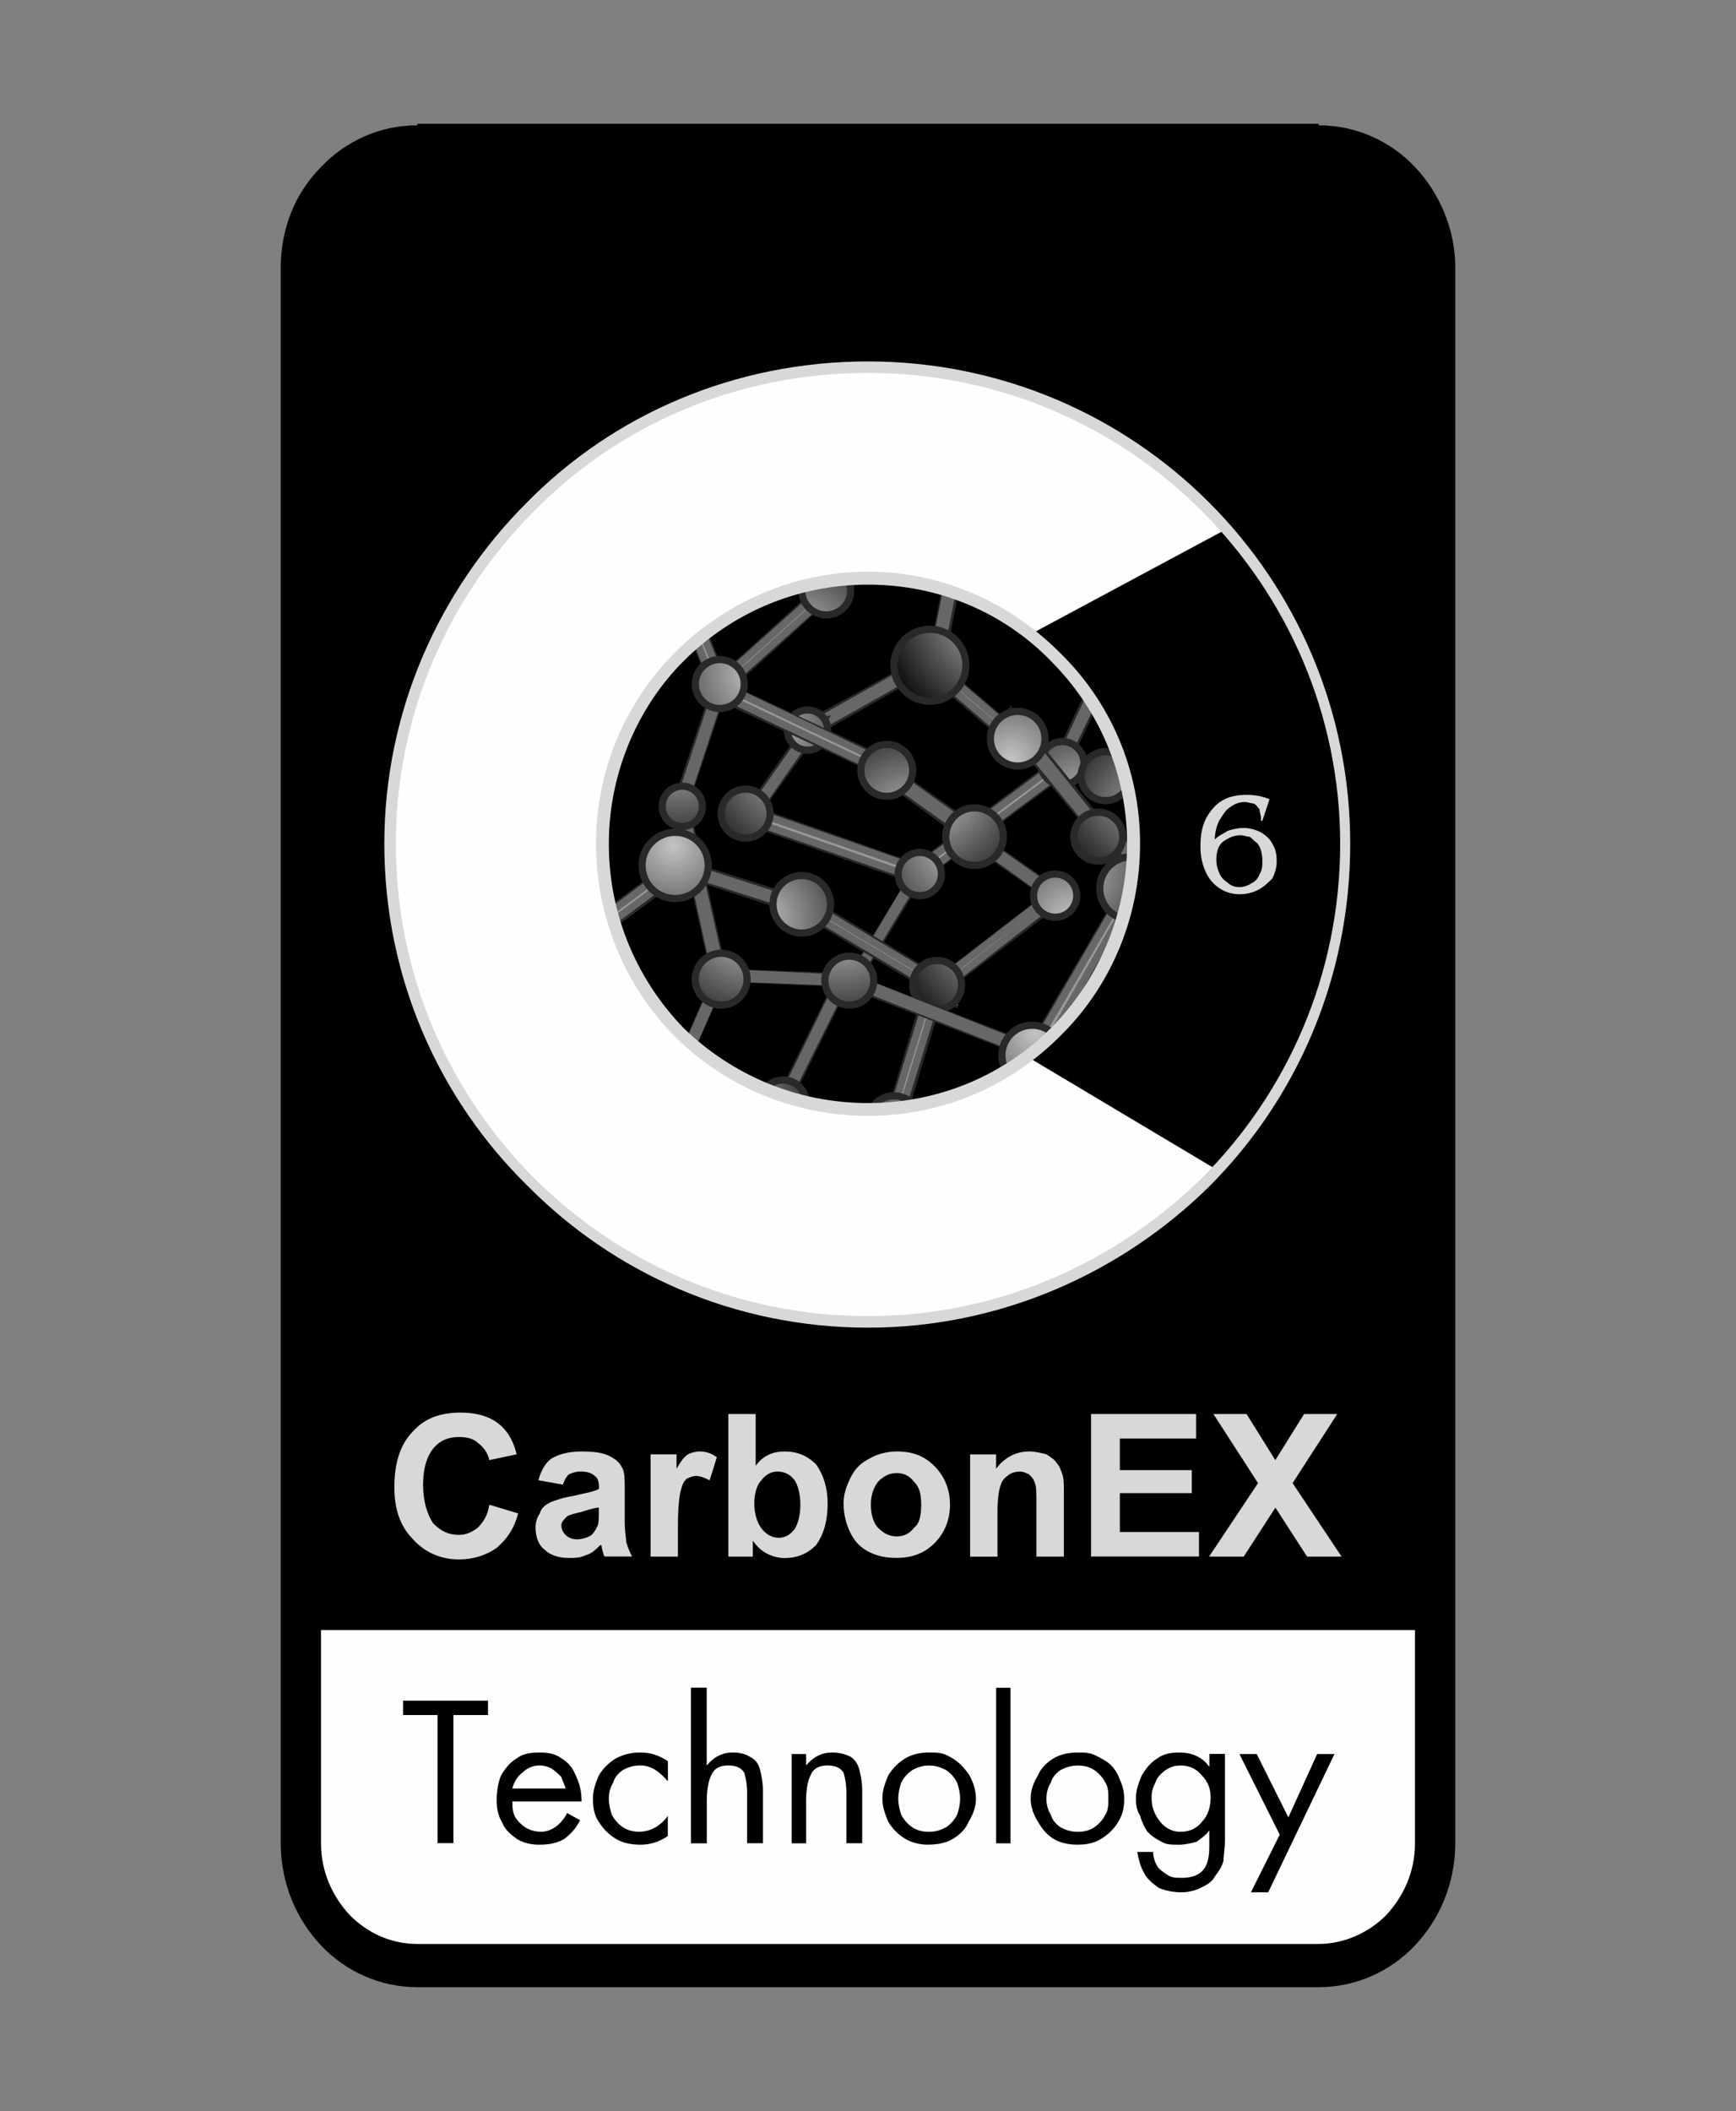
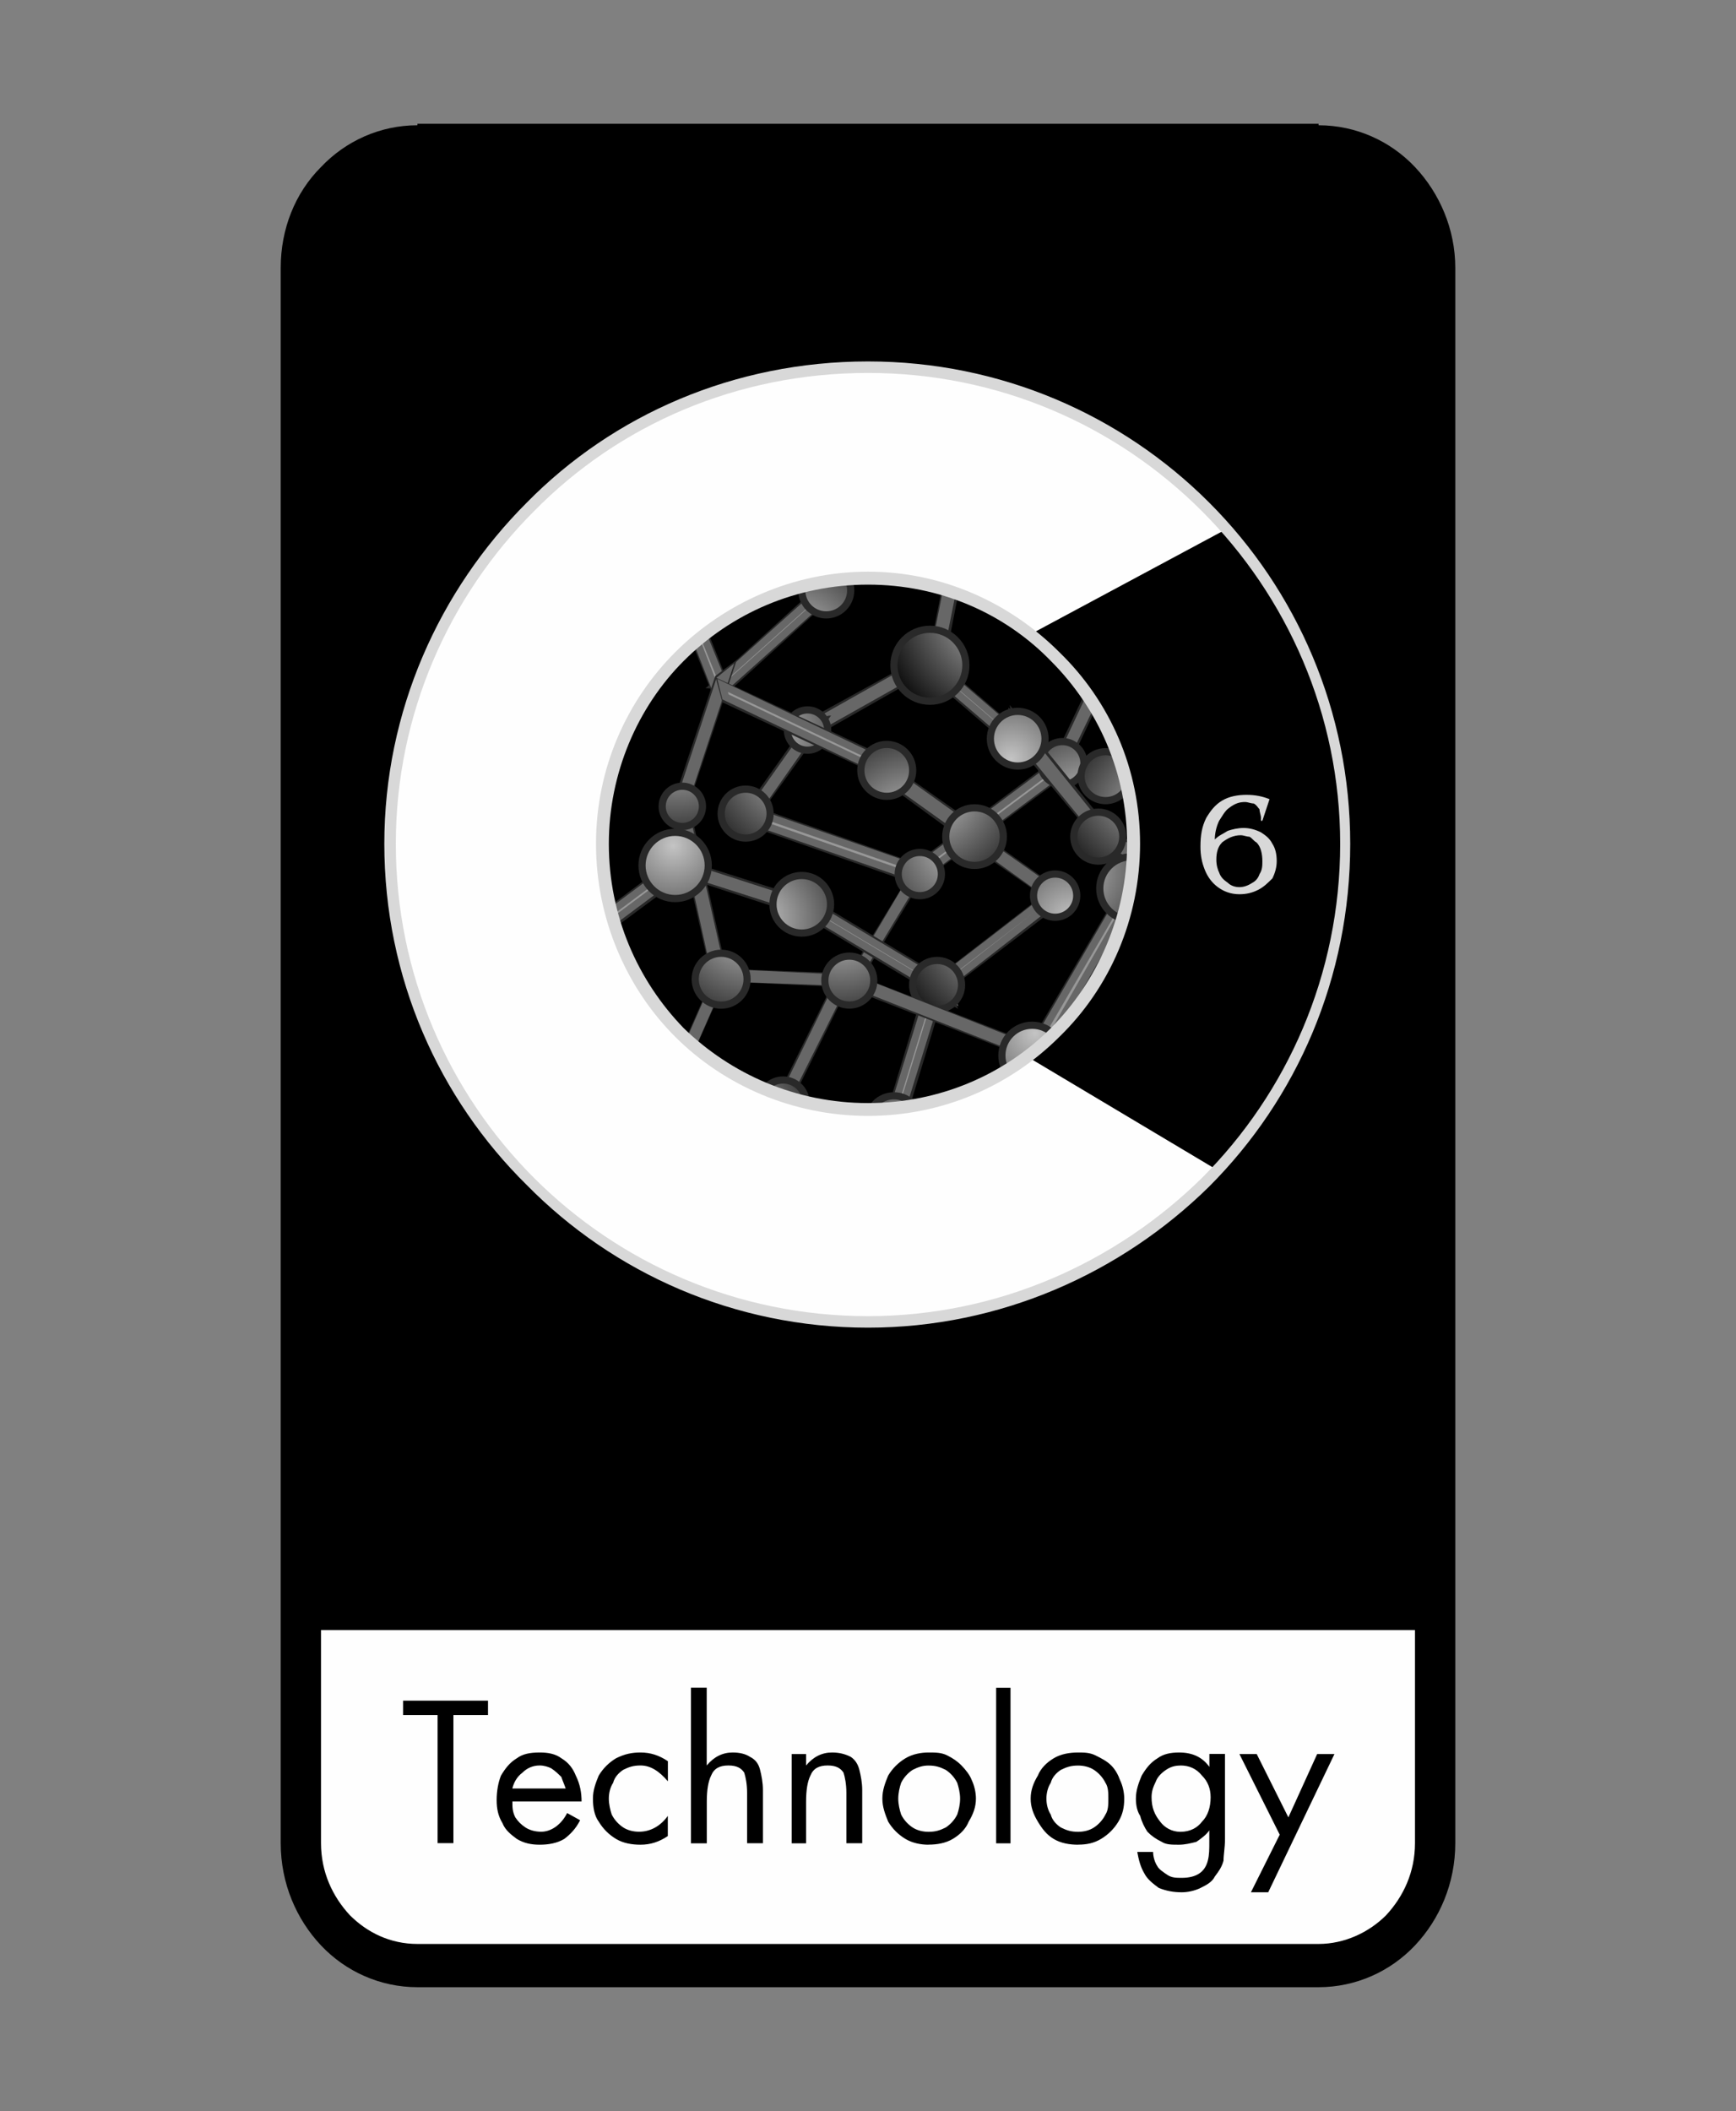
<svg xmlns="http://www.w3.org/2000/svg" id="_Слой_1" data-name="Слой 1" viewBox="0 0 236.92 288">
  <rect x="0" y="0" width="236.92" height="288" fill="#808080" stroke="none" />
  <defs>
    <style>
      .cls-1 {
        fill: url(#_Безымянный_градиент_9);
      }

      .cls-1, .cls-2, .cls-3, .cls-4, .cls-5, .cls-6, .cls-7, .cls-8, .cls-9, .cls-10, .cls-11, .cls-12, .cls-13, .cls-14, .cls-15, .cls-16, .cls-17, .cls-18, .cls-19, .cls-20, .cls-21, .cls-22, .cls-23, .cls-24, .cls-25, .cls-26, .cls-27, .cls-28, .cls-29, .cls-30, .cls-31, .cls-32, .cls-33, .cls-34, .cls-35, .cls-36, .cls-37, .cls-38, .cls-39, .cls-40, .cls-41, .cls-42, .cls-43, .cls-44, .cls-45 {
        stroke-miterlimit: 450.38;
        stroke-width: .98px;
      }

      .cls-1, .cls-2, .cls-3, .cls-4, .cls-5, .cls-6, .cls-7, .cls-8, .cls-9, .cls-10, .cls-11, .cls-12, .cls-13, .cls-14, .cls-15, .cls-16, .cls-17, .cls-18, .cls-19, .cls-20, .cls-21, .cls-23, .cls-24, .cls-25, .cls-26, .cls-27, .cls-28, .cls-29, .cls-30, .cls-31, .cls-32, .cls-33, .cls-34, .cls-35, .cls-36, .cls-37, .cls-38, .cls-39, .cls-40, .cls-42, .cls-43, .cls-44, .cls-45 {
        stroke: #292929;
      }

      .cls-2 {
        fill: url(#_Безымянный_градиент_42);
      }

      .cls-3 {
        fill: url(#_Безымянный_градиент_29);
      }

      .cls-4 {
        fill: url(#_Безымянный_градиент_12);
      }

      .cls-46 {
        fill: #d8d8d8;
      }

      .cls-5 {
        fill: url(#_Безымянный_градиент_17);
      }

      .cls-6 {
        fill: url(#_Безымянный_градиент_24);
      }

      .cls-7 {
        fill: url(#_Безымянный_градиент_25);
      }

      .cls-8 {
        fill: url(#_Безымянный_градиент_14);
      }

      .cls-9 {
        fill: url(#_Безымянный_градиент_40);
      }

      .cls-10 {
        fill: url(#_Безымянный_градиент_3);
      }

      .cls-11 {
        fill: url(#_Безымянный_градиент_13);
      }

      .cls-12 {
        fill: url(#_Безымянный_градиент_4);
      }

      .cls-47 {
        clip-path: url(#clippath-2);
      }

      .cls-13 {
        fill: url(#_Безымянный_градиент_36);
      }

      .cls-14 {
        fill: url(#_Безымянный_градиент_20);
      }

      .cls-15 {
        fill: url(#_Безымянный_градиент_41);
      }

      .cls-16 {
        fill: url(#_Безымянный_градиент_33);
      }

      .cls-17 {
        fill: url(#_Безымянный_градиент_32);
      }

      .cls-18 {
        fill: #989898;
      }

      .cls-18, .cls-22, .cls-48, .cls-49 {
        fill-rule: evenodd;
      }

      .cls-19 {
        fill: url(#_Безымянный_градиент_38);
      }

      .cls-20 {
        fill: url(#_Безымянный_градиент_34);
      }

      .cls-21 {
        fill: url(#_Безымянный_градиент_23);
      }

      .cls-22 {
        stroke: #000;
      }

      .cls-23 {
        fill: url(#_Безымянный_градиент_27);
      }

      .cls-24 {
        fill: url(#_Безымянный_градиент_8);
      }

      .cls-25 {
        fill: url(#_Безымянный_градиент_28);
      }

      .cls-50 {
        clip-path: url(#clippath-1);
      }

      .cls-51 {
        clip-path: url(#clippath-4);
      }

      .cls-26 {
        fill: url(#_Безымянный_градиент_7);
      }

      .cls-27 {
        fill: url(#_Безымянный_градиент_6);
      }

      .cls-28 {
        fill: url(#_Безымянный_градиент_26);
      }

      .cls-29 {
        fill: url(#_Безымянный_градиент_35);
      }

      .cls-30 {
        fill: url(#_Безымянный_градиент_15);
      }

      .cls-31 {
        fill: url(#_Безымянный_градиент_11);
      }

      .cls-32 {
        fill: url(#_Безымянный_градиент);
      }

      .cls-33 {
        fill: url(#_Безымянный_градиент_22);
      }

      .cls-34 {
        fill: url(#_Безымянный_градиент_10);
      }

      .cls-35 {
        fill: url(#_Безымянный_градиент_16);
      }

      .cls-52 {
        clip-path: url(#clippath);
      }

      .cls-36 {
        fill: url(#_Безымянный_градиент_31);
      }

      .cls-53, .cls-41 {
        fill: none;
      }

      .cls-48 {
        fill: #fefefe;
      }

      .cls-54 {
        clip-path: url(#clippath-3);
      }

      .cls-37 {
        fill: url(#_Безымянный_градиент_5);
      }

      .cls-38 {
        fill: url(#_Безымянный_градиент_18);
      }

      .cls-39 {
        fill: url(#_Безымянный_градиент_39);
      }

      .cls-40 {
        fill: url(#_Безымянный_градиент_2);
      }

      .cls-41 {
        stroke: #676767;
      }

      .cls-42 {
        fill: url(#_Безымянный_градиент_19);
      }

      .cls-43 {
        fill: url(#_Безымянный_градиент_21);
      }

      .cls-44 {
        fill: url(#_Безымянный_градиент_37);
      }

      .cls-45 {
        fill: url(#_Безымянный_градиент_30);
      }
    </style>
    <clipPath id="clippath">
      <path class="cls-53" d="m41.06,36.54c0-9.04,7.07-16.7,15.91-16.7h122.98c8.64,0,15.91,7.66,15.91,16.7v214.92c0,9.43-7.27,16.7-15.91,16.7H56.97c-8.84,0-15.91-7.27-15.91-16.7,0,0,0-214.92,0-214.92Z" />
    </clipPath>
    <clipPath id="clippath-1">
      <path class="cls-53" d="m118.46,50.1c35.95,0,65.03,29.08,65.03,65.03s-29.08,65.22-65.03,65.22-65.22-29.27-65.22-65.22,29.27-65.03,65.22-65.03Z" />
    </clipPath>
    <clipPath id="clippath-2">
      <path class="cls-53" d="m118.46,78.97c20.04,0,36.15,16.11,36.15,36.15s-16.11,36.34-36.15,36.34-36.34-16.31-36.34-36.34,16.31-36.15,36.34-36.15Z" />
    </clipPath>
    <clipPath id="clippath-3">
      <path class="cls-53" d="m118.46,78.97c20.04,0,36.15,16.11,36.15,36.15s-16.11,36.34-36.15,36.34-36.34-16.31-36.34-36.34,16.31-36.15,36.34-36.15Z" />
    </clipPath>
    <radialGradient id="_Безымянный_градиент" data-name="Безымянный градиент" cx="-169.3" cy="551.23" fx="-169.3" fy="551.23" r=".5" gradientTransform="translate(6161.26 19877.03) scale(35.85 -35.85)" gradientUnits="userSpaceOnUse">
      <stop offset="0" stop-color="#c4c4c4" />
      <stop offset="1" stop-color="#000" />
    </radialGradient>
    <radialGradient id="_Безымянный_градиент_2" data-name="Безымянный градиент 2" cx="-165.63" cy="551.07" fx="-165.63" fy="551.07" r=".5" gradientTransform="translate(6103.24 19879.91) scale(35.86 -35.86)" gradientUnits="userSpaceOnUse">
      <stop offset="0" stop-color="#c4c4c4" />
      <stop offset="1" stop-color="#000" />
    </radialGradient>
    <radialGradient id="_Безымянный_градиент_3" data-name="Безымянный градиент 3" cx="-167.62" cy="551.14" fx="-167.62" fy="551.14" r=".5" gradientTransform="translate(6142.29 19879.14) scale(35.86 -35.86)" gradientUnits="userSpaceOnUse">
      <stop offset="0" stop-color="#c4c4c4" />
      <stop offset="1" stop-color="#000" />
    </radialGradient>
    <radialGradient id="_Безымянный_градиент_4" data-name="Безымянный градиент 4" cx="-168.43" cy="550.95" fx="-168.43" fy="550.95" r=".5" gradientTransform="translate(6141.62 19877.03) scale(35.85 -35.85)" gradientUnits="userSpaceOnUse">
      <stop offset="0" stop-color="#c4c4c4" />
      <stop offset="1" stop-color="#000" />
    </radialGradient>
    <radialGradient id="_Безымянный_градиент_5" data-name="Безымянный градиент 5" cx="-168.99" cy="550.42" fx="-168.99" fy="550.42" r=".5" gradientTransform="translate(6160.52 19858.38) scale(35.85 -35.85)" gradientUnits="userSpaceOnUse">
      <stop offset="0" stop-color="#c4c4c4" />
      <stop offset="1" stop-color="#000" />
    </radialGradient>
    <radialGradient id="_Безымянный_градиент_6" data-name="Безымянный градиент 6" cx="-169.41" cy="549.52" fx="-169.41" fy="549.52" r=".5" gradientTransform="translate(6160.17 19853.94) scale(35.85 -35.85)" gradientUnits="userSpaceOnUse">
      <stop offset="0" stop-color="#c4c4c4" />
      <stop offset="1" stop-color="#000" />
    </radialGradient>
    <radialGradient id="_Безымянный_градиент_7" data-name="Безымянный градиент 7" cx="-168.57" cy="549.55" fx="-168.57" fy="549.55" r=".5" gradientTransform="translate(6141.34 19860.16) scale(35.85 -35.86)" gradientUnits="userSpaceOnUse">
      <stop offset="0" stop-color="#c4c4c4" />
      <stop offset="1" stop-color="#000" />
    </radialGradient>
    <radialGradient id="_Безымянный_градиент_8" data-name="Безымянный градиент 8" cx="-168.74" cy="548.95" fx="-168.74" fy="548.95" r=".5" gradientTransform="translate(6162.32 19836.63) scale(35.86 -35.85)" gradientUnits="userSpaceOnUse">
      <stop offset="0" stop-color="#c4c4c4" />
      <stop offset="1" stop-color="#000" />
    </radialGradient>
    <radialGradient id="_Безымянный_градиент_9" data-name="Безымянный градиент 9" cx="-167.49" cy="550.37" fx="-167.49" fy="550.37" r=".5" gradientTransform="translate(6139.89 19851.95) scale(35.84 -35.84)" gradientUnits="userSpaceOnUse">
      <stop offset="0" stop-color="#c4c4c4" />
      <stop offset="1" stop-color="#000" />
    </radialGradient>
    <radialGradient id="_Безымянный_градиент_10" data-name="Безымянный градиент 10" cx="-169.46" cy="548.63" fx="-169.46" fy="548.63" r=".5" gradientTransform="translate(6160.59 19835.63) scale(35.85 -35.85)" gradientUnits="userSpaceOnUse">
      <stop offset="0" stop-color="#c4c4c4" />
      <stop offset="1" stop-color="#000" />
    </radialGradient>
    <radialGradient id="_Безымянный_градиент_11" data-name="Безымянный градиент 11" cx="-168.1" cy="550.41" fx="-168.1" fy="550.41" r=".5" gradientTransform="translate(6141.09 19852.28) scale(35.85 -35.84)" gradientUnits="userSpaceOnUse">
      <stop offset="0" stop-color="#c4c4c4" />
      <stop offset="1" stop-color="#000" />
    </radialGradient>
    <radialGradient id="_Безымянный_градиент_12" data-name="Безымянный градиент 12" cx="-168.27" cy="553.11" fx="-168.27" fy="553.11" r=".5" gradientTransform="translate(6141.16 19911.33) scale(35.85 -35.84)" gradientUnits="userSpaceOnUse">
      <stop offset="0" stop-color="#c4c4c4" />
      <stop offset="1" stop-color="#000" />
    </radialGradient>
    <radialGradient id="_Безымянный_градиент_13" data-name="Безымянный градиент 13" cx="-168.4" cy="552.14" fx="-168.4" fy="552.14" r=".5" gradientTransform="translate(6142.64 19899.89) scale(35.86 -35.86)" gradientUnits="userSpaceOnUse">
      <stop offset="0" stop-color="#c4c4c4" />
      <stop offset="1" stop-color="#000" />
    </radialGradient>
    <radialGradient id="_Безымянный_градиент_14" data-name="Безымянный градиент 14" cx="-168.82" cy="551.56" fx="-168.82" fy="551.56" r=".5" gradientTransform="translate(6161.33 19877.25) scale(35.85 -35.85)" gradientUnits="userSpaceOnUse">
      <stop offset="0" stop-color="#c4c4c4" />
      <stop offset="1" stop-color="#000" />
    </radialGradient>
    <radialGradient id="_Безымянный_градиент_15" data-name="Безымянный градиент 15" cx="-169.28" cy="551.61" fx="-169.28" fy="551.61" r=".5" gradientTransform="translate(6160.98 19876.14) scale(35.85 -35.85)" gradientUnits="userSpaceOnUse">
      <stop offset="0" stop-color="#c4c4c4" />
      <stop offset="1" stop-color="#000" />
    </radialGradient>
    <radialGradient id="_Безымянный_градиент_16" data-name="Безымянный градиент 16" cx="-169.39" cy="553.35" fx="-169.39" fy="553.35" r=".5" gradientTransform="translate(6160.07 19912.55) scale(35.85 -35.85)" gradientUnits="userSpaceOnUse">
      <stop offset="0" stop-color="#c4c4c4" />
      <stop offset="1" stop-color="#000" />
    </radialGradient>
    <radialGradient id="_Безымянный_градиент_17" data-name="Безымянный градиент 17" cx="-167.52" cy="552.62" fx="-167.52" fy="552.62" r=".5" gradientTransform="translate(6140.35 19895.12) scale(35.84 -35.85)" gradientUnits="userSpaceOnUse">
      <stop offset="0" stop-color="#c4c4c4" />
      <stop offset="1" stop-color="#000" />
    </radialGradient>
    <radialGradient id="_Безымянный_градиент_18" data-name="Безымянный градиент 18" cx="-167.84" cy="551.87" fx="-167.84" fy="551.87" r=".5" gradientTransform="translate(6142.95 19897.45) scale(35.86 -35.85)" gradientUnits="userSpaceOnUse">
      <stop offset="0" stop-color="#c4c4c4" />
      <stop offset="1" stop-color="#000" />
    </radialGradient>
    <radialGradient id="_Безымянный_градиент_19" data-name="Безымянный градиент 19" cx="-166.26" cy="552.67" fx="-166.26" fy="552.67" r=".5" gradientTransform="translate(6122.18 19893.79) scale(35.85 -35.85)" gradientUnits="userSpaceOnUse">
      <stop offset="0" stop-color="#c4c4c4" />
      <stop offset="1" stop-color="#000" />
    </radialGradient>
    <radialGradient id="_Безымянный_градиент_20" data-name="Безымянный градиент 20" cx="-166.09" cy="552.91" fx="-166.09" fy="552.91" r=".5" gradientTransform="translate(6102.15 19893.35) scale(35.85 -35.85)" gradientUnits="userSpaceOnUse">
      <stop offset="0" stop-color="#c4c4c4" />
      <stop offset="1" stop-color="#000" />
    </radialGradient>
    <radialGradient id="_Безымянный_градиент_21" data-name="Безымянный градиент 21" cx="-165.51" cy="553.35" fx="-165.51" fy="553.35" r=".5" gradientTransform="translate(6102.85 19917.98) scale(35.85 -35.85)" gradientUnits="userSpaceOnUse">
      <stop offset="0" stop-color="#c4c4c4" />
      <stop offset="1" stop-color="#000" />
    </radialGradient>
    <radialGradient id="_Безымянный_градиент_22" data-name="Безымянный градиент 22" cx="-165.73" cy="553.73" fx="-165.73" fy="553.73" r=".5" gradientTransform="translate(6102.78 19917.76) scale(35.85 -35.85)" gradientUnits="userSpaceOnUse">
      <stop offset="0" stop-color="#c4c4c4" />
      <stop offset="1" stop-color="#000" />
    </radialGradient>
    <radialGradient id="_Безымянный_градиент_23" data-name="Безымянный градиент 23" cx="-167.29" cy="553.72" fx="-167.29" fy="553.72" r=".5" gradientTransform="translate(6123.8 19918.54) scale(35.86 -35.86)" gradientUnits="userSpaceOnUse">
      <stop offset="0" stop-color="#c4c4c4" />
      <stop offset="1" stop-color="#000" />
    </radialGradient>
    <radialGradient id="_Безымянный_градиент_24" data-name="Безымянный градиент 24" cx="-165.87" cy="551.94" fx="-165.87" fy="551.94" r=".5" gradientTransform="translate(6101.94 19898.23) scale(35.85 -35.85)" gradientUnits="userSpaceOnUse">
      <stop offset="0" stop-color="#c4c4c4" />
      <stop offset="1" stop-color="#000" />
    </radialGradient>
    <radialGradient id="_Безымянный_градиент_25" data-name="Безымянный градиент 25" cx="-166.13" cy="551.06" fx="-166.13" fy="551.06" r=".5" gradientTransform="translate(6101.45 19874.25) scale(35.85 -35.85)" gradientUnits="userSpaceOnUse">
      <stop offset="0" stop-color="#c4c4c4" />
      <stop offset="1" stop-color="#000" />
    </radialGradient>
    <radialGradient id="_Безымянный_градиент_26" data-name="Безымянный градиент 26" cx="-166.69" cy="550.99" fx="-166.69" fy="550.99" r=".5" gradientTransform="translate(6121.94 19872.92) scale(35.85 -35.84)" gradientUnits="userSpaceOnUse">
      <stop offset="0" stop-color="#c4c4c4" />
      <stop offset="1" stop-color="#000" />
    </radialGradient>
    <radialGradient id="_Безымянный_градиент_27" data-name="Безымянный градиент 27" cx="-167.22" cy="551.42" fx="-167.22" fy="551.42" r=".5" gradientTransform="translate(6120.04 19870.93) scale(35.84 -35.84)" gradientUnits="userSpaceOnUse">
      <stop offset="0" stop-color="#c4c4c4" />
      <stop offset="1" stop-color="#000" />
    </radialGradient>
    <radialGradient id="_Безымянный_градиент_28" data-name="Безымянный градиент 28" cx="-169" cy="552.47" fx="-169" fy="552.47" r=".5" gradientTransform="translate(6161.72 19898.12) scale(35.85 -35.85)" gradientUnits="userSpaceOnUse">
      <stop offset="0" stop-color="#c4c4c4" />
      <stop offset="1" stop-color="#000" />
    </radialGradient>
    <radialGradient id="_Безымянный_градиент_29" data-name="Безымянный градиент 29" cx="-166.63" cy="551.9" fx="-166.63" fy="551.9" r=".5" gradientTransform="translate(6121.76 19896.01) scale(35.85 -35.85)" gradientUnits="userSpaceOnUse">
      <stop offset="0" stop-color="#c4c4c4" />
      <stop offset="1" stop-color="#000" />
    </radialGradient>
    <radialGradient id="_Безымянный_градиент_30" data-name="Безымянный градиент 30" cx="-166.32" cy="551.83" fx="-166.32" fy="551.83" r=".5" gradientTransform="translate(6121.37 19894.79) scale(35.85 -35.85)" gradientUnits="userSpaceOnUse">
      <stop offset="0" stop-color="#c4c4c4" />
      <stop offset="1" stop-color="#000" />
    </radialGradient>
    <radialGradient id="_Безымянный_градиент_31" data-name="Безымянный градиент 31" cx="-167.75" cy="548.67" fx="-167.75" fy="548.67" r=".5" gradientTransform="translate(6141.41 19833.52) scale(35.85 -35.84)" gradientUnits="userSpaceOnUse">
      <stop offset="0" stop-color="#c4c4c4" />
      <stop offset="1" stop-color="#000" />
    </radialGradient>
    <radialGradient id="_Безымянный_градиент_32" data-name="Безымянный градиент 32" cx="-165.13" cy="550.29" fx="-165.13" fy="550.29" r=".5" gradientTransform="translate(6102.22 19857.05) scale(35.85 -35.85)" gradientUnits="userSpaceOnUse">
      <stop offset="0" stop-color="#c4c4c4" />
      <stop offset="1" stop-color="#000" />
    </radialGradient>
    <radialGradient id="_Безымянный_градиент_33" data-name="Безымянный градиент 33" cx="-165" cy="550.67" fx="-165" fy="550.67" r=".5" gradientTransform="translate(6101.2 19875.92) scale(35.85 -35.85)" gradientUnits="userSpaceOnUse">
      <stop offset="0" stop-color="#c4c4c4" />
      <stop offset="1" stop-color="#000" />
    </radialGradient>
    <radialGradient id="_Безымянный_градиент_34" data-name="Безымянный градиент 34" cx="-166.83" cy="549.9" fx="-166.83" fy="549.9" r=".5" gradientTransform="translate(6122.11 19854.94) scale(35.85 -35.85)" gradientUnits="userSpaceOnUse">
      <stop offset="0" stop-color="#c4c4c4" />
      <stop offset="1" stop-color="#000" />
    </radialGradient>
    <radialGradient id="_Безымянный_градиент_35" data-name="Безымянный градиент 35" cx="-167.8" cy="549.42" fx="-167.8" fy="549.42" r=".5" gradientTransform="translate(6140.7 19854.5) scale(35.85 -35.85)" gradientUnits="userSpaceOnUse">
      <stop offset="0" stop-color="#c4c4c4" />
      <stop offset="1" stop-color="#000" />
    </radialGradient>
    <radialGradient id="_Безымянный_градиент_36" data-name="Безымянный градиент 36" cx="-166.41" cy="548.22" fx="-166.41" fy="548.22" r=".5" gradientTransform="translate(6122.32 19838.85) scale(35.85 -35.85)" gradientUnits="userSpaceOnUse">
      <stop offset="0" stop-color="#c4c4c4" />
      <stop offset="1" stop-color="#000" />
    </radialGradient>
    <radialGradient id="_Безымянный_градиент_37" data-name="Безымянный градиент 37" cx="-164.87" cy="552.41" fx="-164.87" fy="552.41" r=".5" gradientTransform="translate(6082.29 19895.45) scale(35.85 -35.85)" gradientUnits="userSpaceOnUse">
      <stop offset="0" stop-color="#c4c4c4" />
      <stop offset="1" stop-color="#000" />
    </radialGradient>
    <radialGradient id="_Безымянный_градиент_38" data-name="Безымянный градиент 38" cx="-166.02" cy="549.14" fx="-166.02" fy="549.14" r=".5" gradientTransform="translate(6100.46 19831.86) scale(35.84 -35.84)" gradientUnits="userSpaceOnUse">
      <stop offset="0" stop-color="#c4c4c4" />
      <stop offset="1" stop-color="#000" />
    </radialGradient>
    <radialGradient id="_Безымянный_градиент_39" data-name="Безымянный градиент 39" cx="-166.93" cy="552.09" fx="-166.93" fy="552.09" r=".5" gradientTransform="translate(6120.74 19896.01) scale(35.84 -35.85)" gradientUnits="userSpaceOnUse">
      <stop offset="0" stop-color="#c4c4c4" />
      <stop offset="1" stop-color="#000" />
    </radialGradient>
    <radialGradient id="_Безымянный_градиент_40" data-name="Безымянный градиент 40" cx="-166.37" cy="551.41" fx="-166.37" fy="551.41" r=".5" gradientTransform="translate(6122.32 19874.59) scale(35.85 -35.85)" gradientUnits="userSpaceOnUse">
      <stop offset="0" stop-color="#c4c4c4" />
      <stop offset="1" stop-color="#000" />
    </radialGradient>
    <radialGradient id="_Безымянный_градиент_41" data-name="Безымянный градиент 41" cx="-166.92" cy="549.03" fx="-166.92" fy="549.03" r=".5" gradientTransform="translate(6122.01 19841.4) scale(35.85 -35.86)" gradientUnits="userSpaceOnUse">
      <stop offset="0" stop-color="#c4c4c4" />
      <stop offset="1" stop-color="#000" />
    </radialGradient>
    <radialGradient id="_Безымянный_градиент_42" data-name="Безымянный градиент 42" cx="-168.58" cy="548.32" fx="-168.58" fy="548.32" r=".5" gradientTransform="translate(6140.74 19838.52) scale(35.85 -35.85)" gradientUnits="userSpaceOnUse">
      <stop offset="0" stop-color="#c4c4c4" />
      <stop offset="1" stop-color="#000" />
    </radialGradient>
    <clipPath id="clippath-4">
      <path class="cls-53" d="m118.46,78.97c20.04,0,36.15,16.11,36.15,36.15s-16.11,36.34-36.15,36.34-36.34-16.31-36.34-36.34,16.31-36.15,36.34-36.15Z" />
    </clipPath>
  </defs>
  <g id="_Слой_1-2" data-name="Слой_1">
    <g id="_2374381323216" data-name=" 2374381323216">
      <path class="cls-49" d="m41.06,36.54c0-9.04,7.07-16.7,15.91-16.7h122.98c8.64,0,15.91,7.66,15.91,16.7v214.92c0,9.43-7.27,16.7-15.91,16.7H56.97c-8.84,0-15.91-7.27-15.91-16.7,0,0,0-214.92,0-214.92Z" />
      <g class="cls-52">
        <polygon id="_1_0" data-name=" 1 0" class="cls-48" points="35.36 222.38 204.11 222.38 204.11 263.84 192.33 273.07 45.97 273.07 35.36 262.46 35.36 222.38" />
      </g>
-       <path class="cls-53" d="m41.06,36.54c0-9.04,7.07-16.7,15.91-16.7h122.98c8.64,0,15.91,7.66,15.91,16.7v214.92c0,9.43-7.27,16.7-15.91,16.7H56.97c-8.84,0-15.91-7.27-15.91-16.7,0,0,0-214.92,0-214.92Z" />
+       <path class="cls-53" d="m41.06,36.54c0-9.04,7.07-16.7,15.91-16.7h122.98c8.64,0,15.91,7.66,15.91,16.7c0,9.43-7.27,16.7-15.91,16.7H56.97c-8.84,0-15.91-7.27-15.91-16.7,0,0,0-214.92,0-214.92Z" />
      <path d="m38.31,36.54h0c0-5.3,1.96-10.22,5.5-13.75,3.34-3.54,8.05-5.7,13.16-5.7v-.2h122.98v.2c5.11,0,9.82,2.16,13.16,5.7,3.34,3.54,5.5,8.45,5.5,13.75h0v214.92h0c0,5.5-2.16,10.41-5.5,13.95s-8.05,5.7-13.16,5.7H56.97c-5.11,0-9.82-2.16-13.16-5.7s-5.5-8.45-5.5-13.95h0V36.54h0Zm5.5,0h0v214.92h0c0,3.93,1.57,7.27,3.93,9.82,2.36,2.36,5.5,3.93,9.23,3.93h122.98c3.54,0,6.88-1.57,9.23-3.93,2.36-2.55,3.93-5.89,3.93-9.82h-.2.2V36.54h-.2.2c0-3.73-1.57-7.07-3.93-9.63s-5.7-4.13-9.23-4.13H56.97c-3.54,0-6.88,1.57-9.23,4.13-2.36,2.55-3.93,5.89-3.93,9.63Z" />
      <path class="cls-48" d="m118.46,50.1c35.95,0,65.03,29.08,65.03,65.03s-29.08,65.22-65.03,65.22-65.22-29.27-65.22-65.22,29.27-65.03,65.22-65.03Z" />
      <g class="cls-50">
        <polygon id="_1_1" data-name=" 1 1" class="cls-22" points="125.73 95.08 204.11 53.04 204.11 181.72 125.73 134.96 125.73 95.08" />
      </g>
      <path class="cls-53" d="m118.46,50.1c35.95,0,65.03,29.08,65.03,65.03s-29.08,65.22-65.03,65.22-65.22-29.27-65.22-65.22,29.27-65.03,65.22-65.03Z" />
      <path class="cls-46" d="m118.46,49.31h0c18.07,0,34.58,7.27,46.56,19.25s19.25,28.49,19.25,46.56h0c0,18.27-7.27,34.77-19.25,46.76-11.98,11.79-28.49,19.25-46.56,19.25h0c-18.27,0-34.77-7.47-46.56-19.45-11.98-11.79-19.45-28.29-19.45-46.56h0c0-18.07,7.47-34.58,19.45-46.56,11.79-11.98,28.29-19.25,46.56-19.25h0Zm0,1.57h0c-17.88,0-33.99,7.07-45.58,18.86-11.59,11.59-18.86,27.7-18.86,45.38h0c0,17.88,7.27,33.99,18.86,45.58,11.59,11.59,27.7,18.86,45.58,18.86h0c17.68,0,33.79-7.27,45.58-18.86,11.59-11.59,18.86-27.7,18.86-45.58h0c0-17.68-7.27-33.79-18.86-45.38-11.79-11.79-27.9-18.86-45.58-18.86Z" />
      <path class="cls-48" d="m118.46,78.97c20.04,0,36.15,16.11,36.15,36.15s-16.11,36.34-36.15,36.34-36.34-16.31-36.34-36.34,16.31-36.15,36.34-36.15Z" />
      <g class="cls-47">
        <g>
          <polygon id="_1_2" data-name=" 1 2" class="cls-49" points="80.74 71.31 159.72 71.31 159.72 157.36 80.74 157.36 80.74 71.31" />
          <g class="cls-54">
            <g>
              <g>
                <polygon id="_2" data-name=" 2" class="cls-18" points="92.53 110.8 93.32 108.64 98.82 133.2 98.03 135.36 92.53 110.8" />
                <polygon class="cls-41" points="92.73 110.6 93.12 108.83 98.62 133.2 98.03 134.77 92.73 110.6" />
              </g>
              <g>
                <polygon class="cls-18" points="98.23 133.39 97.05 132.61 113.55 133.2 114.92 134.18 98.23 133.39" />
                <polygon class="cls-41" points="98.03 133.39 97.24 132.61 113.55 133.39 114.34 133.98 98.03 133.39" />
              </g>
              <g>
                <polygon class="cls-18" points="97.44 134.18 99.01 132.61 91.15 150.29 89.58 152.05 97.44 134.18" />
                <polygon class="cls-41" points="97.64 133.98 98.82 132.8 91.15 150.29 89.98 151.47 97.64 133.98" />
              </g>
              <g>
                <polygon class="cls-18" points="89.58 153.43 90.56 151.86 89.78 168.16 88.8 169.74 89.58 153.43" />
                <polygon class="cls-41" points="89.78 153.23 90.37 152.05 89.58 168.16 88.99 169.15 89.78 153.23" />
              </g>
              <g>
                <polygon class="cls-18" points="91.74 117.87 94.3 118.26 74.65 132.8 72.29 132.41 91.74 117.87" />
                <polygon class="cls-41" points="92.14 117.87 93.9 118.07 74.65 132.41 72.88 132.21 92.14 117.87" />
              </g>
              <g>
                <polygon class="cls-18" points="109.62 122.98 110.41 124.75 91.15 118.46 90.37 116.89 109.62 122.98" />
                <polygon class="cls-41" points="109.62 123.37 110.41 124.35 91.35 118.26 90.76 117.28 109.62 123.37" />
              </g>
              <circle class="cls-32" cx="92.14" cy="118.07" r="4.52" />
              <polygon class="cls-18" points="112.37 79.96 114.34 80.15 99.41 93.71 97.44 93.51 112.37 79.96" />
              <polygon class="cls-41" points="112.76 79.96 114.14 80.15 99.21 93.51 97.83 93.32 112.76 79.96" />
              <g>
                <polygon class="cls-18" points="90.37 76.03 91.35 74.26 98.82 93.12 97.83 94.89 90.37 76.03" />
                <polygon class="cls-41" points="90.56 75.83 91.15 74.65 98.62 93.12 97.83 94.49 90.56 75.83" />
              </g>
              <g>
                <polygon class="cls-18" points="157.95 158.54 158.14 160.5 141.64 146.36 141.45 144.39 157.95 158.54" />
                <polygon class="cls-41" points="157.95 158.73 158.14 160.11 141.84 146.16 141.64 144.79 157.95 158.73" />
              </g>
              <g>
                <polygon class="cls-18" points="113.55 80.74 112.17 82.12 112.17 61.88 113.55 60.51 113.55 80.74" />
                <polygon class="cls-41" points="113.35 80.94 112.57 81.92 112.57 61.88 113.35 60.9 113.35 80.94" />
              </g>
              <g>
                <polygon class="cls-18" points="93.71 109.03 92.14 110.21 98.03 92.53 99.6 91.35 93.71 109.03" />
                <polygon class="cls-41" points="93.51 109.23 92.53 110.01 98.23 92.73 99.21 91.94 93.51 109.23" />
              </g>
              <g>
                <polygon class="cls-18" points="174.84 134.37 174.25 136.14 164.63 122 165.22 120.23 174.84 134.37" />
                <polygon class="cls-41" points="174.65 134.77 174.45 135.75 164.82 121.8 165.22 120.82 174.65 134.77" />
              </g>
              <g>
                <polygon class="cls-18" points="165.22 120.23 165.61 122 150.09 115.12 149.7 113.16 165.22 120.23" />
                <polygon class="cls-41" points="165.22 120.43 165.61 121.6 150.29 114.73 149.89 113.75 165.22 120.43" />
              </g>
              <g>
                <polygon class="cls-18" points="111.39 99.8 109.42 99.21 126.91 89.58 128.68 89.98 111.39 99.8" />
                <polygon class="cls-41" points="111 99.6 109.82 99.41 126.91 89.78 128.09 89.98 111 99.6" />
              </g>
              <circle class="cls-40" cx="164.63" cy="120.62" r="3.14" />
              <g>
                <polygon class="cls-18" points="92.53 75.05 90.76 74.65 106.67 62.86 108.44 63.06 92.53 75.05" />
                <polygon class="cls-41" points="92.33 74.85 91.15 74.85 106.67 63.06 107.85 63.06 92.33 74.85" />
              </g>
              <g>
                <polygon class="cls-18" points="102.74 111.59 101.17 111.98 110.8 98.42 112.37 98.23 102.74 111.59" />
                <polygon class="cls-41" points="102.55 111.59 101.57 111.98 111 98.62 111.78 98.42 102.55 111.59" />
              </g>
              <g>
                <polygon class="cls-18" points="153.63 89.39 151.66 90.37 166.79 75.63 168.75 74.65 153.63 89.39" />
                <polygon class="cls-41" points="153.23 89.58 152.05 90.17 166.99 75.63 168.16 74.85 153.23 89.58" />
              </g>
              <g>
                <polygon class="cls-18" points="145.38 104.32 143.61 105.1 152.84 85.65 154.61 84.87 145.38 104.32" />
                <polygon class="cls-41" points="144.98 104.32 144 105.1 153.04 85.85 154.22 85.26 144.98 104.32" />
              </g>
              <g>
                <polygon class="cls-18" points="128.68 89.19 127.11 90.17 131.03 70.13 132.61 69.15 128.68 89.19" />
                <polygon class="cls-41" points="128.28 89.19 127.3 89.98 131.23 70.33 132.21 69.54 128.28 89.19" />
              </g>
              <g>
                <polygon class="cls-18" points="117.48 132.8 115.91 133.78 125.14 118.66 126.52 117.87 117.48 132.8" />
                <polygon class="cls-41" points="117.09 133 116.3 133.59 125.14 118.66 126.12 118.07 117.09 133" />
              </g>
              <g>
                <polygon class="cls-18" points="143.21 104.71 145.77 104.91 126.12 119.44 123.77 119.25 143.21 104.71" />
                <polygon class="cls-41" points="143.61 104.71 145.38 104.91 126.12 119.25 124.35 119.05 143.61 104.71" />
              </g>
              <g>
                <polygon class="cls-18" points="133.78 113.55 133.59 115.51 121.21 106.48 121.21 104.71 133.78 113.55" />
                <polygon class="cls-41" points="133.78 113.94 133.78 115.12 121.41 106.28 121.41 105.1 133.78 113.94" />
              </g>
              <g>
                <polygon class="cls-18" points="174.06 128.48 174.45 131.03 156.18 123.37 155.79 121.02 174.06 128.48" />
                <polygon class="cls-41" points="174.06 128.87 174.45 130.64 156.38 123.18 156.18 121.41 174.06 128.87" />
              </g>
              <g>
                <polygon class="cls-18" points="142.62 143.41 139.68 144.79 152.45 122.98 155.2 121.6 142.62 143.41" />
                <polygon class="cls-41" points="142.23 143.61 140.07 144.59 152.64 122.98 154.61 122 142.23 143.61" />
              </g>
              <g>
                <polygon class="cls-18" points="154.8 121.6 152.45 122.78 159.32 103.73 161.68 102.55 154.8 121.6" />
                <polygon class="cls-41" points="154.41 121.6 152.84 122.59 159.52 103.92 161.29 102.94 154.41 121.6" />
              </g>
              <g>
                <polygon class="cls-18" points="161.09 104.51 158.73 103.92 176.81 95.08 179.36 95.87 161.09 104.51" />
                <polygon class="cls-41" points="160.89 104.51 159.13 103.92 177 95.28 178.77 95.87 160.89 104.51" />
              </g>
              <g>
                <polygon class="cls-18" points="156.77 84.08 154.22 85.46 162.86 65.22 165.41 63.85 156.77 84.08" />
                <polygon class="cls-41" points="156.38 84.28 154.61 85.26 163.06 65.22 164.82 64.44 156.38 84.28" />
              </g>
              <g>
                <polygon class="cls-18" points="139.87 100.98 139.87 102.94 124.55 89.78 124.55 87.81 139.87 100.98" />
                <polygon class="cls-41" points="139.87 101.17 139.87 102.55 124.75 89.58 124.75 88.21 139.87 101.17" />
              </g>
              <g>
                <polygon class="cls-18" points="90.56 152.05 89.39 151.27 105.89 150.09 107.26 150.88 90.56 152.05" />
                <polygon class="cls-41" points="90.37 151.86 89.58 151.47 105.89 150.29 106.67 150.68 90.37 151.86" />
              </g>
              <g>
                <polygon class="cls-18" points="160.89 103.73 159.72 105.3 155 85.26 156.18 83.89 160.89 103.73" />
                <polygon class="cls-41" points="160.7 103.92 159.91 105.1 155.2 85.46 156.18 84.28 160.7 103.92" />
              </g>
              <g>
                <polygon class="cls-18" points="123.77 117.87 124.75 120.03 101.76 111.98 100.98 109.82 123.77 117.87" />
                <polygon class="cls-41" points="123.96 118.07 124.55 119.64 101.96 111.78 101.37 110.21 123.96 118.07" />
              </g>
              <g>
                <polygon class="cls-18" points="129.07 134.18 129.86 136.53 108.64 123.77 107.85 121.41 129.07 134.18" />
                <polygon class="cls-41" points="129.27 134.57 129.86 136.14 108.83 123.57 108.25 122 129.27 134.57" />
              </g>
              <g>
                <polygon class="cls-18" points="152.64 180.34 152.25 182.7 138.89 161.88 139.09 159.52 152.64 180.34" />
                <polygon class="cls-41" points="152.45 180.74 152.25 182.5 139.09 161.88 139.29 160.31 152.45 180.74" />
              </g>
              <g>
                <polygon class="cls-18" points="103.53 161.88 104.51 162.47 90.37 168.95 89.19 168.56 103.53 161.88" />
                <polygon class="cls-41" points="103.53 161.88 104.32 162.27 90.37 168.75 89.58 168.36 103.53 161.88" />
              </g>
              <g>
                <polygon class="cls-18" points="107.26 175.24 106.48 176.22 103.14 161.68 103.92 160.7 107.26 175.24" />
                <polygon class="cls-41" points="107.26 175.43 106.67 176.22 103.33 161.68 103.73 160.89 107.26 175.43" />
              </g>
              <g>
                <polygon class="cls-18" points="106.28 152.45 107.26 151.66 104.32 161.88 103.53 162.66 106.28 152.45" />
                <polygon class="cls-41" points="106.48 152.25 107.07 151.86 104.32 161.88 103.53 162.47 106.48 152.25" />
              </g>
              <g>
                <polygon class="cls-18" points="113.55 135.55 115.12 134.77 108.05 149.11 106.48 149.89 113.55 135.55" />
                <polygon class="cls-41" points="113.75 135.55 114.92 134.77 107.85 148.91 106.87 149.7 113.75 135.55" />
              </g>
              <g>
                <polygon class="cls-18" points="142.82 122.39 144.98 122.59 127.69 135.75 125.53 135.75 142.82 122.39" />
                <polygon class="cls-41" points="143.02 122.39 144.59 122.39 127.69 135.55 125.93 135.55 143.02 122.39" />
              </g>
              <g>
                <polygon class="cls-18" points="127.11 133.2 129.27 132.41 122.78 153.82 120.62 154.8 127.11 133.2" />
                <polygon class="cls-41" points="127.5 133.2 128.87 132.61 122.39 153.63 121.02 154.22 127.5 133.2" />
              </g>
              <circle class="cls-10" cx="125.53" cy="119.25" r="2.95" />
              <g>
                <polygon class="cls-18" points="119.64 152.45 120.62 153.63 106.87 151.27 105.69 150.09 119.64 152.45" />
                <polygon class="cls-41" points="119.64 152.45 120.43 153.43 106.87 151.07 106.08 150.29 119.64 152.45" />
              </g>
              <g>
                <polygon class="cls-18" points="89.98 150.88 90.96 152.05 77.21 149.7 76.22 148.52 89.98 150.88" />
                <polygon class="cls-41" points="90.17 150.88 90.76 151.86 77.21 149.5 76.42 148.71 90.17 150.88" />
              </g>
              <circle class="cls-12" cx="109.42" cy="123.37" r="3.93" />
              <circle class="cls-37" cx="98.42" cy="133.59" r="3.54" />
-               <circle class="cls-27" cx="90.37" cy="151.07" r="3.14" />
              <circle class="cls-26" cx="106.87" cy="150.48" r="3.14" />
              <circle class="cls-24" cx="103.53" cy="162.07" r="2.75" />
              <g>
                <polygon class="cls-18" points="88.99 168.56 89.98 169.34 75.83 171.31 74.85 170.32 88.99 168.56" />
                <polygon class="cls-41" points="89.19 168.56 89.98 169.15 75.83 171.11 75.24 170.52 89.19 168.56" />
              </g>
              <g>
                <polygon class="cls-18" points="95.87 179.75 95.48 180.93 88.8 169.54 89.39 168.16 95.87 179.75" />
                <polygon class="cls-41" points="95.87 179.95 95.48 180.74 88.99 169.34 89.39 168.56 95.87 179.95" />
              </g>
              <circle class="cls-1" cx="127.89" cy="134.37" r="3.34" />
              <circle class="cls-34" cx="89.39" cy="168.56" r="2.95" />
              <g>
                <polygon class="cls-18" points="117.48 134.96 115.91 133.2 139.68 142.43 141.25 144.2 117.48 134.96" />
                <polygon class="cls-41" points="117.28 134.57 116.3 133.39 139.68 142.62 140.66 143.8 117.28 134.57" />
              </g>
              <circle class="cls-31" cx="115.91" cy="133.78" r="3.34" />
              <circle class="cls-4" cx="112.76" cy="80.55" r="3.34" />
              <circle class="cls-11" cx="110.21" cy="99.6" r="2.75" />
              <circle class="cls-8" cx="101.76" cy="111" r="3.34" />
              <g>
                <polygon class="cls-18" points="144.98 122.19 145.38 123.77 132.41 114.73 132.21 113.16 144.98 122.19" />
                <polygon class="cls-41" points="144.98 122.39 145.18 123.57 132.61 114.53 132.41 113.55 144.98 122.39" />
              </g>
              <circle class="cls-30" cx="93.12" cy="110.01" r="2.75" />
              <g>
                <polygon class="cls-18" points="71.9 67.58 71.31 65.42 90.76 74.65 91.35 76.62 71.9 67.58" />
                <polygon class="cls-41" points="71.71 67.19 71.31 65.81 90.56 74.85 90.96 76.22 71.71 67.19" />
              </g>
              <circle class="cls-35" cx="90.76" cy="75.83" r="2.95" />
              <g>
                <polygon class="cls-18" points="99.01 95.48 98.42 93.32 119.05 102.94 119.64 105.1 99.01 95.48" />
                <polygon class="cls-41" points="99.01 95.08 98.62 93.51 118.85 103.14 119.25 104.71 99.01 95.08" />
              </g>
              <g>
                <polygon class="cls-18" points="121.6 151.47 122.59 150.48 123.37 165.61 122.19 166.59 121.6 151.47" />
                <polygon class="cls-41" points="121.8 151.47 122.39 150.68 123.18 165.61 122.39 166.2 121.8 151.47" />
              </g>
              <g>
                <polygon class="cls-18" points="138.7 159.72 139.29 161.48 122 154.22 121.41 152.45 138.7 159.72" />
                <polygon class="cls-41" points="138.7 160.11 139.09 161.29 122.19 154.02 121.8 152.84 138.7 160.11" />
              </g>
              <g>
                <polygon class="cls-18" points="156.38 158.54 157.56 159.72 139.48 162.07 138.3 160.89 156.38 158.54" />
                <polygon class="cls-41" points="156.57 158.73 157.36 159.52 139.68 161.88 138.7 161.09 156.57 158.73" />
              </g>
              <g>
                <polygon class="cls-18" points="122 167.77 123.57 168.56 106.48 175.83 104.91 175.24 122 167.77" />
                <polygon class="cls-41" points="122.19 167.77 123.18 168.36 106.48 175.63 105.3 175.24 122.19 167.77" />
              </g>
              <circle class="cls-5" cx="126.91" cy="90.76" r="4.91" />
              <circle class="cls-38" cx="121.02" cy="105.1" r="3.54" />
              <circle class="cls-42" cx="152.25" cy="89.19" r="3.34" />
              <circle class="cls-14" cx="155.2" cy="84.87" r="4.32" />
              <circle class="cls-43" cx="166.99" cy="75.83" r="2.95" />
              <circle class="cls-33" cx="162.27" cy="68.76" r="4.52" />
-               <circle class="cls-21" cx="132.02" cy="68.76" r="3.34" />
              <circle class="cls-6" cx="159.72" cy="103.92" r="4.13" />
              <circle class="cls-7" cx="154.41" cy="121.21" r="4.32" />
              <circle class="cls-28" cx="144" cy="122.19" r="2.95" />
              <circle class="cls-23" cx="133" cy="114.14" r="3.93" />
-               <circle class="cls-25" cx="98.23" cy="93.32" r="3.34" />
              <circle class="cls-3" cx="144.98" cy="104.12" r="2.95" />
              <circle class="cls-45" cx="150.88" cy="105.89" r="3.34" />
              <circle class="cls-36" cx="122.98" cy="167.77" r="3.34" />
              <circle class="cls-17" cx="174.45" cy="136.14" r="3.34" />
-               <circle class="cls-16" cx="176.61" cy="129.07" r="4.71" />
              <circle class="cls-20" cx="140.86" cy="144" r="4.13" />
              <circle class="cls-29" cx="122" cy="153.04" r="3.54" />
              <circle class="cls-13" cx="149.11" cy="177" r="4.13" />
              <circle class="cls-44" cx="179.36" cy="94.69" r="4.13" />
              <circle class="cls-19" cx="156.77" cy="158.54" r="3.34" />
              <g>
                <polygon class="cls-18" points="138.89 100.98 138.5 97.83 150.88 113.16 151.47 116.1 138.89 100.98" />
                <polygon class="cls-41" points="138.89 100.39 138.5 98.42 150.68 113.55 151.07 115.32 138.89 100.39" />
              </g>
              <circle class="cls-39" cx="138.89" cy="100.78" r="3.73" />
              <circle class="cls-9" cx="149.89" cy="114.14" r="3.34" />
              <circle class="cls-15" cx="139.29" cy="160.89" r="3.34" />
              <circle class="cls-2" cx="106.67" cy="174.65" r="3.34" />
            </g>
          </g>
          <g class="cls-51">
            <polygon class="cls-53" points="80.74 71.31 159.72 71.31 159.72 157.36 80.74 157.36 80.74 71.31" />
          </g>
        </g>
      </g>
      <path class="cls-53" d="m118.46,78.97c20.04,0,36.15,16.11,36.15,36.15s-16.11,36.34-36.15,36.34-36.34-16.31-36.34-36.34,16.31-36.15,36.34-36.15Z" />
      <path class="cls-46" d="m118.46,77.99h0c10.22,0,19.45,4.32,26.13,11h0c6.88,6.68,11,15.91,11,26.13h0c0,10.22-4.13,19.65-11,26.32-6.68,6.68-15.91,10.8-26.13,10.8h0c-10.22,0-19.65-4.13-26.32-10.8s-10.8-16.11-10.8-26.32h0c0-10.22,4.13-19.45,10.8-26.13h0c6.68-6.68,16.11-11,26.32-11h0Zm0,1.77h0c-9.82,0-18.66,3.93-25.15,10.41h0c-6.29,6.29-10.22,15.32-10.22,24.95h0c0,9.82,3.93,18.66,10.22,25.15,6.48,6.29,15.32,10.22,25.15,10.22h0c9.82,0,18.66-3.93,24.95-10.22s10.41-15.32,10.41-25.15h0c0-9.63-3.93-18.47-10.41-24.95h0c-6.29-6.48-15.13-10.41-24.95-10.41Z" />
-       <path class="cls-46" d="m66.79,205.29l3.93,1.18c-.59,2.16-1.57,3.54-2.95,4.71-1.38.98-3.14,1.57-5.11,1.57-2.55,0-4.71-.98-6.29-2.75-1.77-1.77-2.55-4.13-2.55-7.07,0-3.34.79-5.89,2.55-7.66,1.57-1.77,3.73-2.55,6.48-2.55,2.36,0,4.32.59,5.7,1.96.98.98,1.57,2.16,1.96,3.73l-3.73.79c-.2-.98-.79-1.77-1.57-2.36-.59-.59-1.57-.79-2.55-.79-1.38,0-2.55.39-3.54,1.57-.79.98-1.38,2.55-1.38,4.91s.59,4.13,1.38,5.3c.98.98,1.96,1.57,3.54,1.57.98,0,1.77-.39,2.55-.98.79-.79,1.38-1.77,1.57-3.14Zm10.02-2.75l-3.34-.59c.39-1.38.98-2.36,1.77-2.95.98-.59,2.36-.98,4.13-.98s2.95.2,3.73.59c.79.39,1.38.79,1.77,1.57.39.59.39,1.57.39,3.14v4.32c0,1.38.2,2.16.2,2.75.2.59.39,1.18.79,1.96h-3.73c-.2-.2-.2-.59-.39-1.18,0-.2,0-.39-.2-.39-.59.59-1.18,1.18-1.96,1.38-.79.39-1.57.39-2.36.39-1.38,0-2.55-.39-3.34-1.18-.79-.59-1.18-1.77-1.18-2.95,0-.79.2-1.38.59-1.96.2-.79.79-1.18,1.57-1.57.59-.2,1.57-.59,2.95-.79,1.57-.39,2.95-.59,3.54-.98v-.39c0-.59-.2-1.18-.59-1.38-.39-.39-.98-.59-1.96-.59-.59,0-1.18.2-1.57.39-.39.39-.59.79-.79,1.38Zm4.91,3.14c-.39,0-1.18.2-2.36.59-.98.2-1.57.39-1.96.59-.39.39-.79.79-.79,1.18,0,.59.2.98.59,1.38.39.39.98.59,1.57.59s1.38-.2,1.96-.59c.39-.39.59-.79.79-1.18.2-.39.2-.98.2-1.96v-.59h0Zm10.8,6.68h-3.73v-13.95h3.54v1.96c.59-.98.98-1.57,1.57-1.96.39-.2.98-.39,1.57-.39.79,0,1.57.2,2.36.79l-.98,3.14c-.79-.39-1.38-.59-1.77-.59-.59,0-.98.2-1.38.39-.39.39-.59.79-.79,1.57-.2.79-.39,2.36-.39,4.71v4.32h0Zm6.88,0v-19.45h3.73v7.07c.98-1.38,2.36-1.96,3.93-1.96,1.77,0,3.14.59,4.32,1.77.98,1.38,1.57,3.14,1.57,5.3,0,2.55-.59,4.32-1.57,5.7-1.18,1.18-2.55,1.77-4.32,1.77-.79,0-1.57-.2-2.36-.59-.79-.39-1.38-.98-1.96-1.77v2.16h-3.34Zm3.54-7.27c0,1.38.39,2.55.79,3.14.59.98,1.57,1.57,2.55,1.57.79,0,1.57-.39,2.16-1.18.39-.59.79-1.77.79-3.34s-.39-2.75-.79-3.34c-.59-.79-1.38-1.18-2.36-1.18-.79,0-1.57.39-2.16,1.18-.59.59-.98,1.77-.98,3.14h0Zm12.18,0c0-1.18.39-2.36.98-3.54s1.38-1.96,2.55-2.55c.98-.59,2.36-.98,3.73-.98,2.16,0,3.73.59,5.11,1.96,1.38,1.38,2.16,3.14,2.16,5.3s-.79,3.93-2.16,5.3c-1.38,1.38-3.14,1.96-5.11,1.96-1.38,0-2.55-.2-3.73-.79s-1.96-1.38-2.55-2.55-.98-2.55-.98-4.13h0Zm3.73.2c0,1.38.39,2.55.98,3.14.79.79,1.57,1.18,2.55,1.18s1.77-.39,2.36-1.18c.79-.59.98-1.77.98-3.14s-.2-2.36-.98-3.14c-.59-.79-1.38-1.18-2.36-1.18s-1.77.39-2.55,1.18c-.59.79-.98,1.77-.98,3.14Zm26.32,7.07h-3.73v-7.27c0-1.38,0-2.36-.2-2.75-.2-.59-.39-.79-.79-1.18-.39-.2-.79-.39-1.18-.39-.79,0-1.38.2-1.77.59-.59.39-.79.79-.98,1.38s-.39,1.77-.39,3.34v6.29h-3.73v-13.95h3.54v1.96c1.18-1.57,2.75-2.36,4.52-2.36.79,0,1.57.2,2.36.39.59.39,1.18.79,1.38,1.18.39.39.59.98.79,1.57.2.59.2,1.38.2,2.55v8.64h0Zm3.73,0v-19.45h14.34v3.34h-10.41v4.32h9.82v3.14h-9.82v5.3h10.8v3.34h-14.73Zm16.11,0l6.68-10.02-6.09-9.43h4.52l3.93,6.29,3.93-6.29h4.52l-6.09,9.43,6.68,10.02h-4.71l-4.32-6.68-4.32,6.68h-4.71,0Z" />
      <path class="cls-46" d="m172.29,111.98h-.2v-.39c0-.39-.2-.79-.2-1.18-.2-.2-.39-.59-.79-.79-.39,0-.79-.2-1.18-.2-.79,0-1.38.2-2.16.79-.59.39-.98,1.18-1.38,1.77-.39.79-.59,1.77-.59,2.55.59-.59,1.18-.79,1.77-1.18.59-.2,1.38-.39,2.16-.39s1.57.2,2.36.59c.59.39,1.18.79,1.57,1.57.39.59.59,1.38.59,2.36,0,.79-.2,1.57-.59,2.36-.59.59-1.18,1.18-1.96,1.57s-1.57.59-2.55.59c-1.18,0-2.16-.39-2.95-.98s-1.38-1.38-1.77-2.36c-.39-.98-.59-1.96-.59-3.14,0-1.57.2-2.75.79-3.93.59-.98,1.18-1.77,2.16-2.36.98-.59,2.16-.79,3.34-.79s2.16.2,3.14.59l-.98,2.95h0Zm-5.5,2.95c-.59.59-.79,1.38-.79,2.36,0,.79.2,1.38.39,1.77.2.59.59.98,1.18,1.38.39.39.98.59,1.57.59s1.18-.2,1.77-.59c.39-.2.79-.59.98-1.18.39-.59.39-1.18.39-1.77,0-.98-.2-1.96-.79-2.55-.39-.2-.59-.59-.98-.79-.39,0-.79-.2-1.18-.2-.98,0-1.77.39-2.55.98h0Z" />
      <path d="m61.88,233.98v17.48h-2.16v-17.48h-4.71v-1.96h11.59v1.96h-4.71Zm17.48,11.79h-9.43c0,.79,0,1.38.39,2.16.39.59.79.98,1.38,1.38.59.39,1.38.59,2.16.59,1.38,0,2.75-.98,3.54-2.55l1.77.98c-.59,1.18-1.38,1.96-2.16,2.55-.98.59-2.16.79-3.34.79s-2.16-.2-3.14-.79c-.79-.59-1.57-1.18-1.96-2.16-.59-.98-.79-1.96-.79-3.14s.2-2.36.59-3.34c.59-.98,1.18-1.77,2.16-2.36.79-.59,1.77-.79,3.14-.79,1.18,0,2.16.2,2.95.79.98.59,1.57,1.38,1.96,2.36.59,1.18.79,2.36.79,3.54Zm-9.43-1.77h7.27c-.2-.59-.39-.98-.59-1.57-.39-.39-.79-.79-1.38-1.18-.39-.2-.98-.39-1.57-.39-.98,0-1.77.39-2.36.98-.79.59-1.18,1.38-1.38,2.16h0Zm21.22-3.73v2.75h0c-1.18-1.38-2.36-2.16-3.73-2.16-.98,0-1.57.2-2.36.59-.59.39-1.18.98-1.38,1.77-.39.59-.59,1.38-.59,2.16s.2,1.57.39,2.16c.39.79.98,1.38,1.57,1.77.59.39,1.38.59,2.16.59,1.57,0,2.95-.79,3.93-2.16h0v2.75c-1.18.79-2.36,1.18-3.73,1.18-1.18,0-2.36-.2-3.34-.79s-1.77-1.38-2.36-2.36c-.59-.79-.79-1.96-.79-3.14s.39-2.16.79-3.14c.59-.98,1.38-1.77,2.36-2.36,1.18-.59,2.16-.79,3.34-.79,1.38,0,2.55.39,3.73,1.18h0Zm3.14-10.02h2.16v10.61c.98-1.18,2.16-1.77,3.54-1.77.98,0,1.77.2,2.36.59.79.39,1.18.98,1.38,1.77s.39,1.77.39,2.75v7.27h-2.16v-6.88c0-1.18-.2-2.16-.39-2.75-.39-.59-.98-.98-2.16-.98s-1.96.39-2.36,1.38c-.39.79-.59,1.96-.59,3.54v5.7h-2.16v-21.22h0Zm15.72,9.04v1.57h0c.98-1.18,2.16-1.77,3.54-1.77.98,0,1.77.2,2.55.59.59.39.98.98,1.18,1.77.2.79.39,1.77.39,2.75v7.27h-2.16v-6.88c0-1.18-.2-2.16-.39-2.75-.39-.59-.98-.98-2.16-.98s-1.96.39-2.36,1.38c-.39.79-.59,1.96-.59,3.54v5.7h-1.96v-12.18h1.96Zm16.7,12.38c-.98,0-2.16-.2-3.14-.79-.98-.59-1.77-1.38-2.36-2.36-.39-.98-.79-1.96-.79-3.14s.39-2.16.79-3.14c.59-.98,1.38-1.77,2.36-2.36.98-.59,2.16-.79,3.14-.79s1.77,0,2.55.39,1.38.79,1.96,1.38c.59.59,1.18,1.38,1.38,1.96.39.79.59,1.77.59,2.55,0,1.18-.39,2.16-.98,3.14-.39.98-1.18,1.77-2.16,2.36s-2.16.79-3.34.79h0Zm0-10.8c-.79,0-1.38.2-2.16.59-.59.39-1.18.98-1.57,1.77-.2.59-.39,1.38-.39,2.16s.2,1.57.39,2.16c.39.79.98,1.38,1.57,1.77.59.39,1.38.59,2.16.59.98,0,1.57-.2,2.36-.59.59-.39,1.18-.98,1.57-1.77.2-.59.39-1.38.39-2.16s-.2-1.57-.39-2.16c-.39-.79-.98-1.38-1.57-1.77-.79-.39-1.38-.59-2.36-.59Zm11.2-10.61v21.22h-1.96v-21.22h1.96Zm9.23,21.41c-1.18,0-2.36-.2-3.34-.79s-1.57-1.38-2.16-2.36-.98-1.96-.98-3.14.39-2.16.98-3.14c.39-.98,1.18-1.77,2.16-2.36s2.16-.79,3.34-.79c.79,0,1.57,0,2.36.39s1.57.79,2.16,1.38.98,1.38,1.18,1.96c.39.79.59,1.77.59,2.55,0,1.18-.2,2.16-.79,3.14-.59.98-1.38,1.77-2.36,2.36-.98.59-1.96.79-3.14.79h0Zm0-10.8c-.98,0-1.57.2-2.36.59-.59.39-1.18.98-1.38,1.77-.39.59-.59,1.38-.59,2.16s.2,1.57.59,2.16c.2.79.79,1.38,1.38,1.77.79.39,1.38.59,2.36.59.79,0,1.57-.2,2.16-.59.59-.39,1.18-.98,1.57-1.77.39-.59.39-1.38.39-2.16s0-1.57-.39-2.16c-.39-.79-.98-1.38-1.57-1.77-.59-.39-1.38-.59-2.16-.59Zm13.95,0c-.79,0-1.38.2-1.96.59-.59.39-1.18.98-1.38,1.57-.39.79-.59,1.38-.59,2.16,0,1.38.39,2.36,1.18,3.34.59.79,1.57,1.38,2.75,1.38,1.38,0,2.36-.59,2.95-1.38.79-.79,1.18-1.96,1.18-3.34,0-1.18-.39-2.16-1.18-2.95-.79-.98-1.77-1.38-2.95-1.38Zm6.09-1.57v11.59c0,1.18-.2,2.16-.2,2.95-.2.79-.59,1.38-1.18,2.16-.39.79-1.18,1.18-1.96,1.57-.79.39-1.77.59-2.55.59-1.18,0-2.16-.2-3.14-.59-.79-.59-1.57-1.18-1.96-1.96-.59-.98-.79-1.96-.98-2.95h2.16c0,.59.2,1.38.59,1.96.2.39.79.79,1.38,1.18s1.18.39,1.96.39c.98,0,1.77-.2,2.36-.59.59-.39.98-.98,1.18-1.77s.2-1.57.2-2.55v-1.57h0c-.39.59-1.18,1.18-1.77,1.57-.79.2-1.57.39-2.36.39-.98,0-1.77,0-2.36-.39-.79-.39-1.38-.79-1.96-1.38-.39-.59-.79-1.38-.98-2.16-.39-.59-.59-1.38-.59-2.36,0-1.18.39-2.16.79-3.14.59-.98,1.18-1.77,2.16-2.36.79-.59,1.77-.79,2.95-.79,1.77,0,3.14.59,4.13,1.96h0v-1.77h2.16Zm7.47,11l-5.5-11h2.36l4.32,8.64,3.93-8.64h2.36l-9.04,18.86h-2.36l3.93-7.86Z" />
    </g>
    <polygon class="cls-53" points="0 0 236.92 0 236.92 288 0 288 0 0" />
  </g>
</svg>